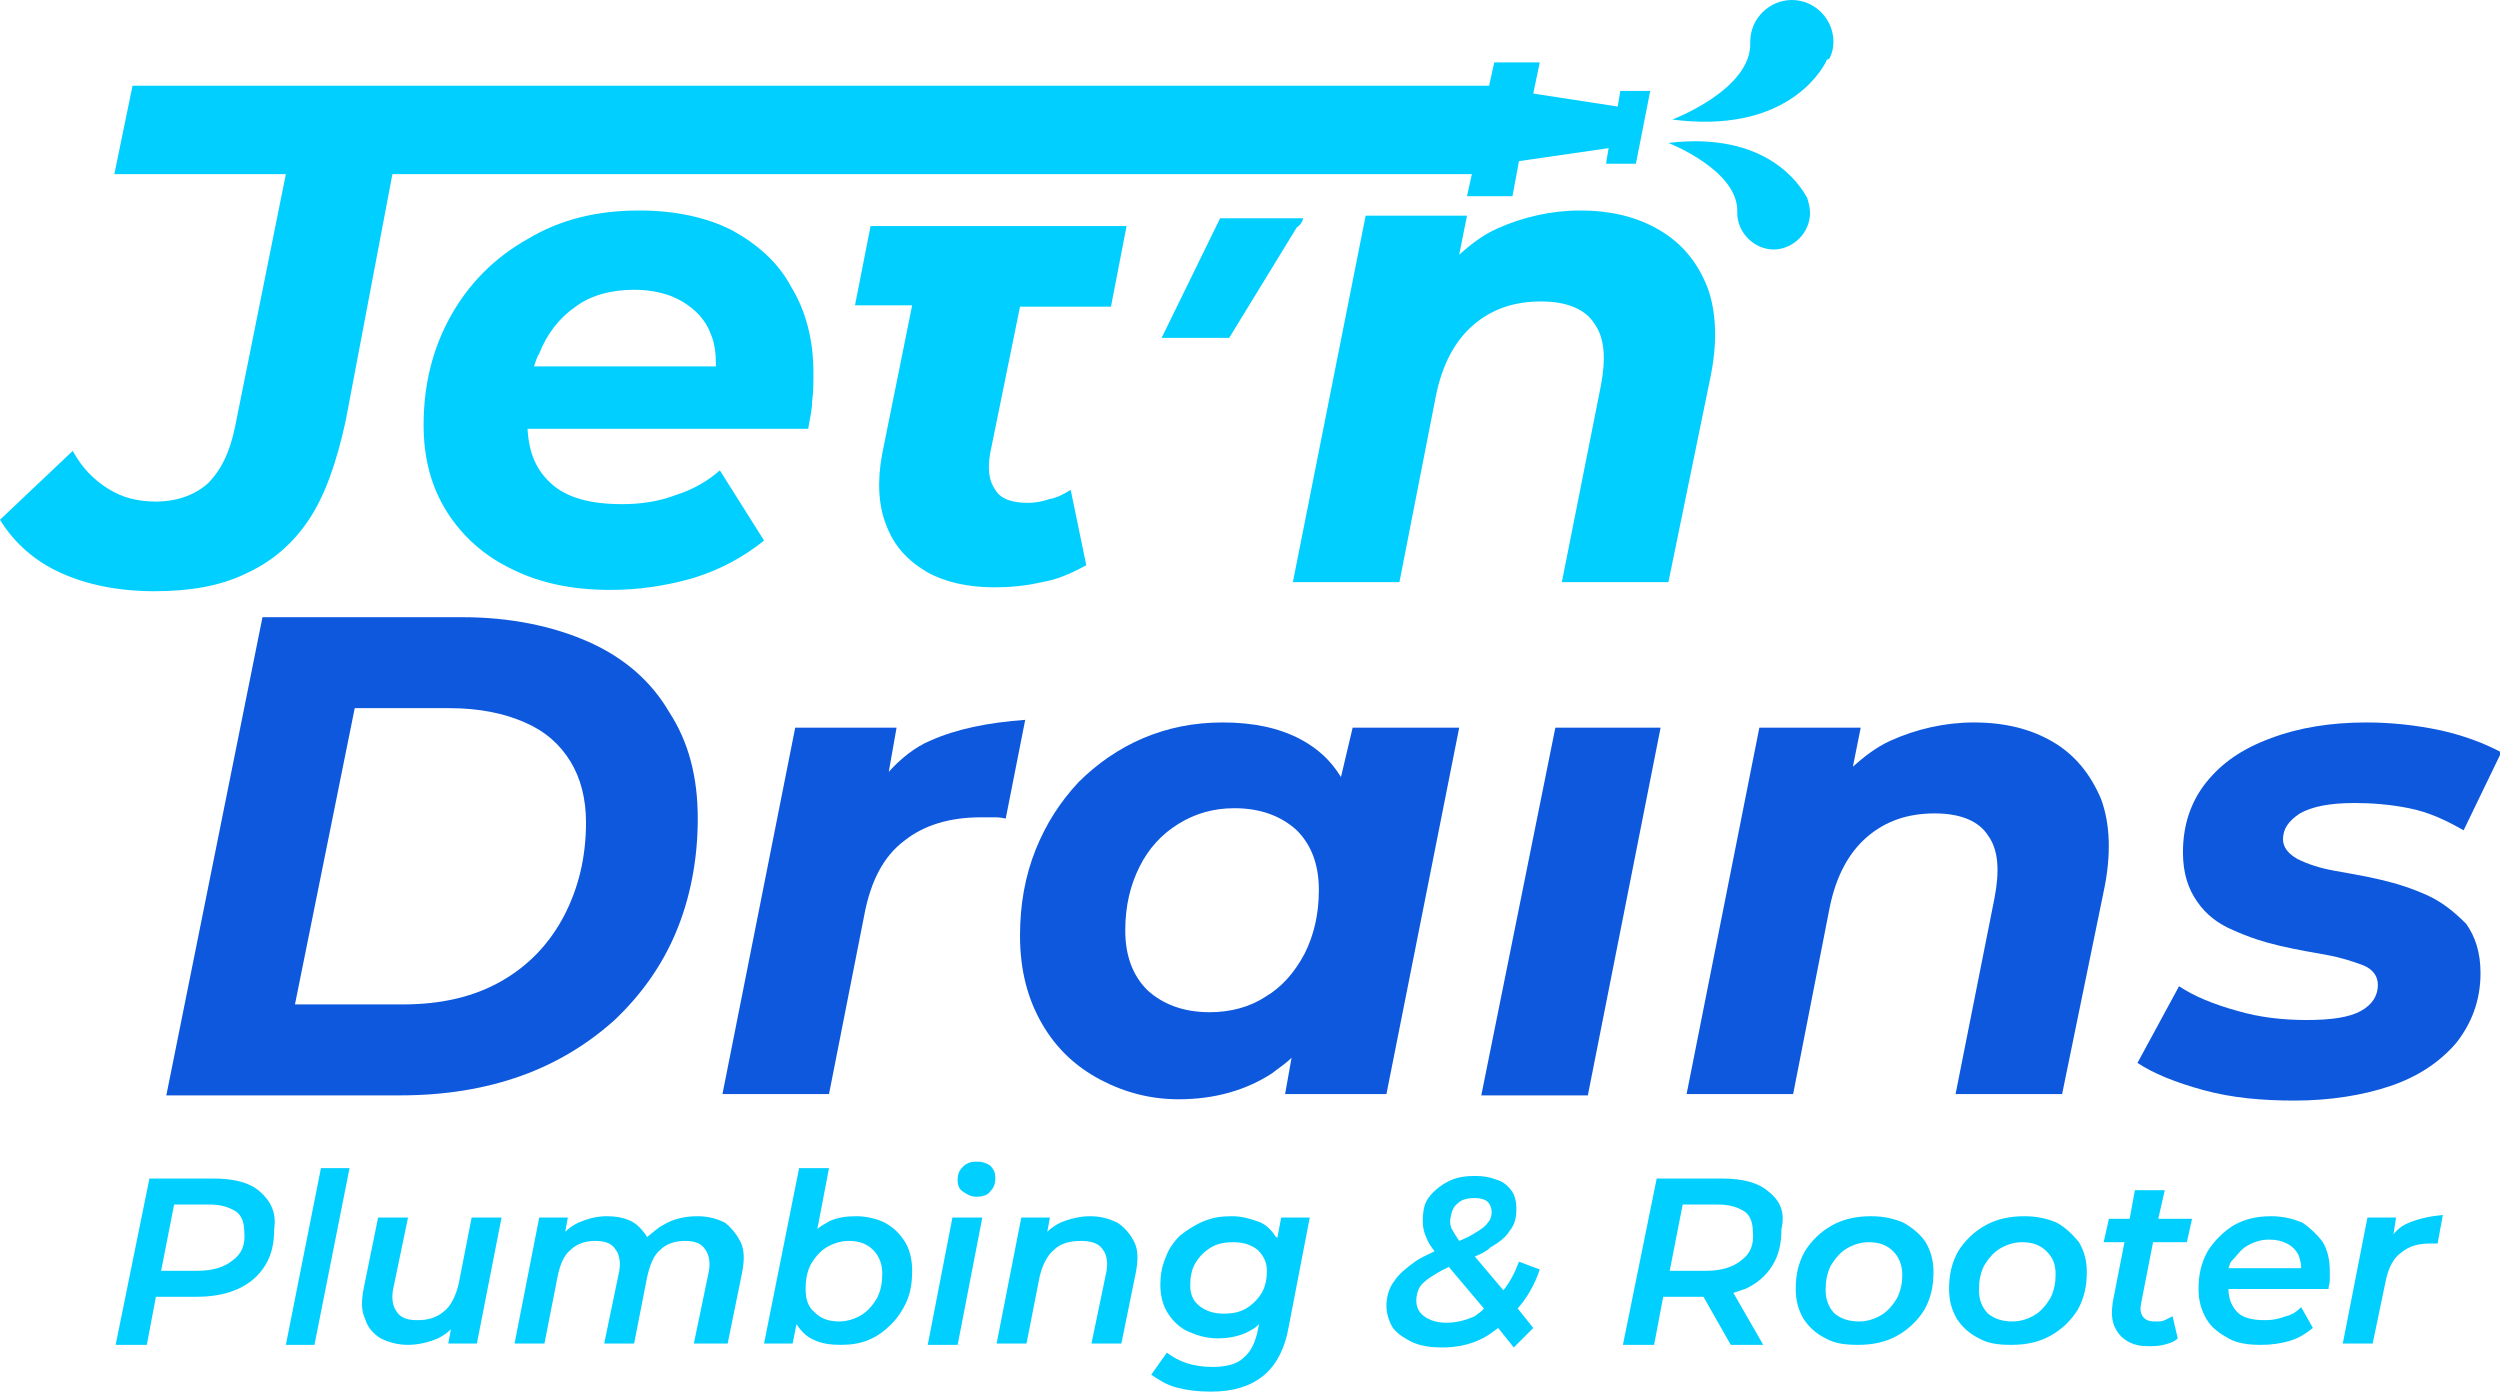
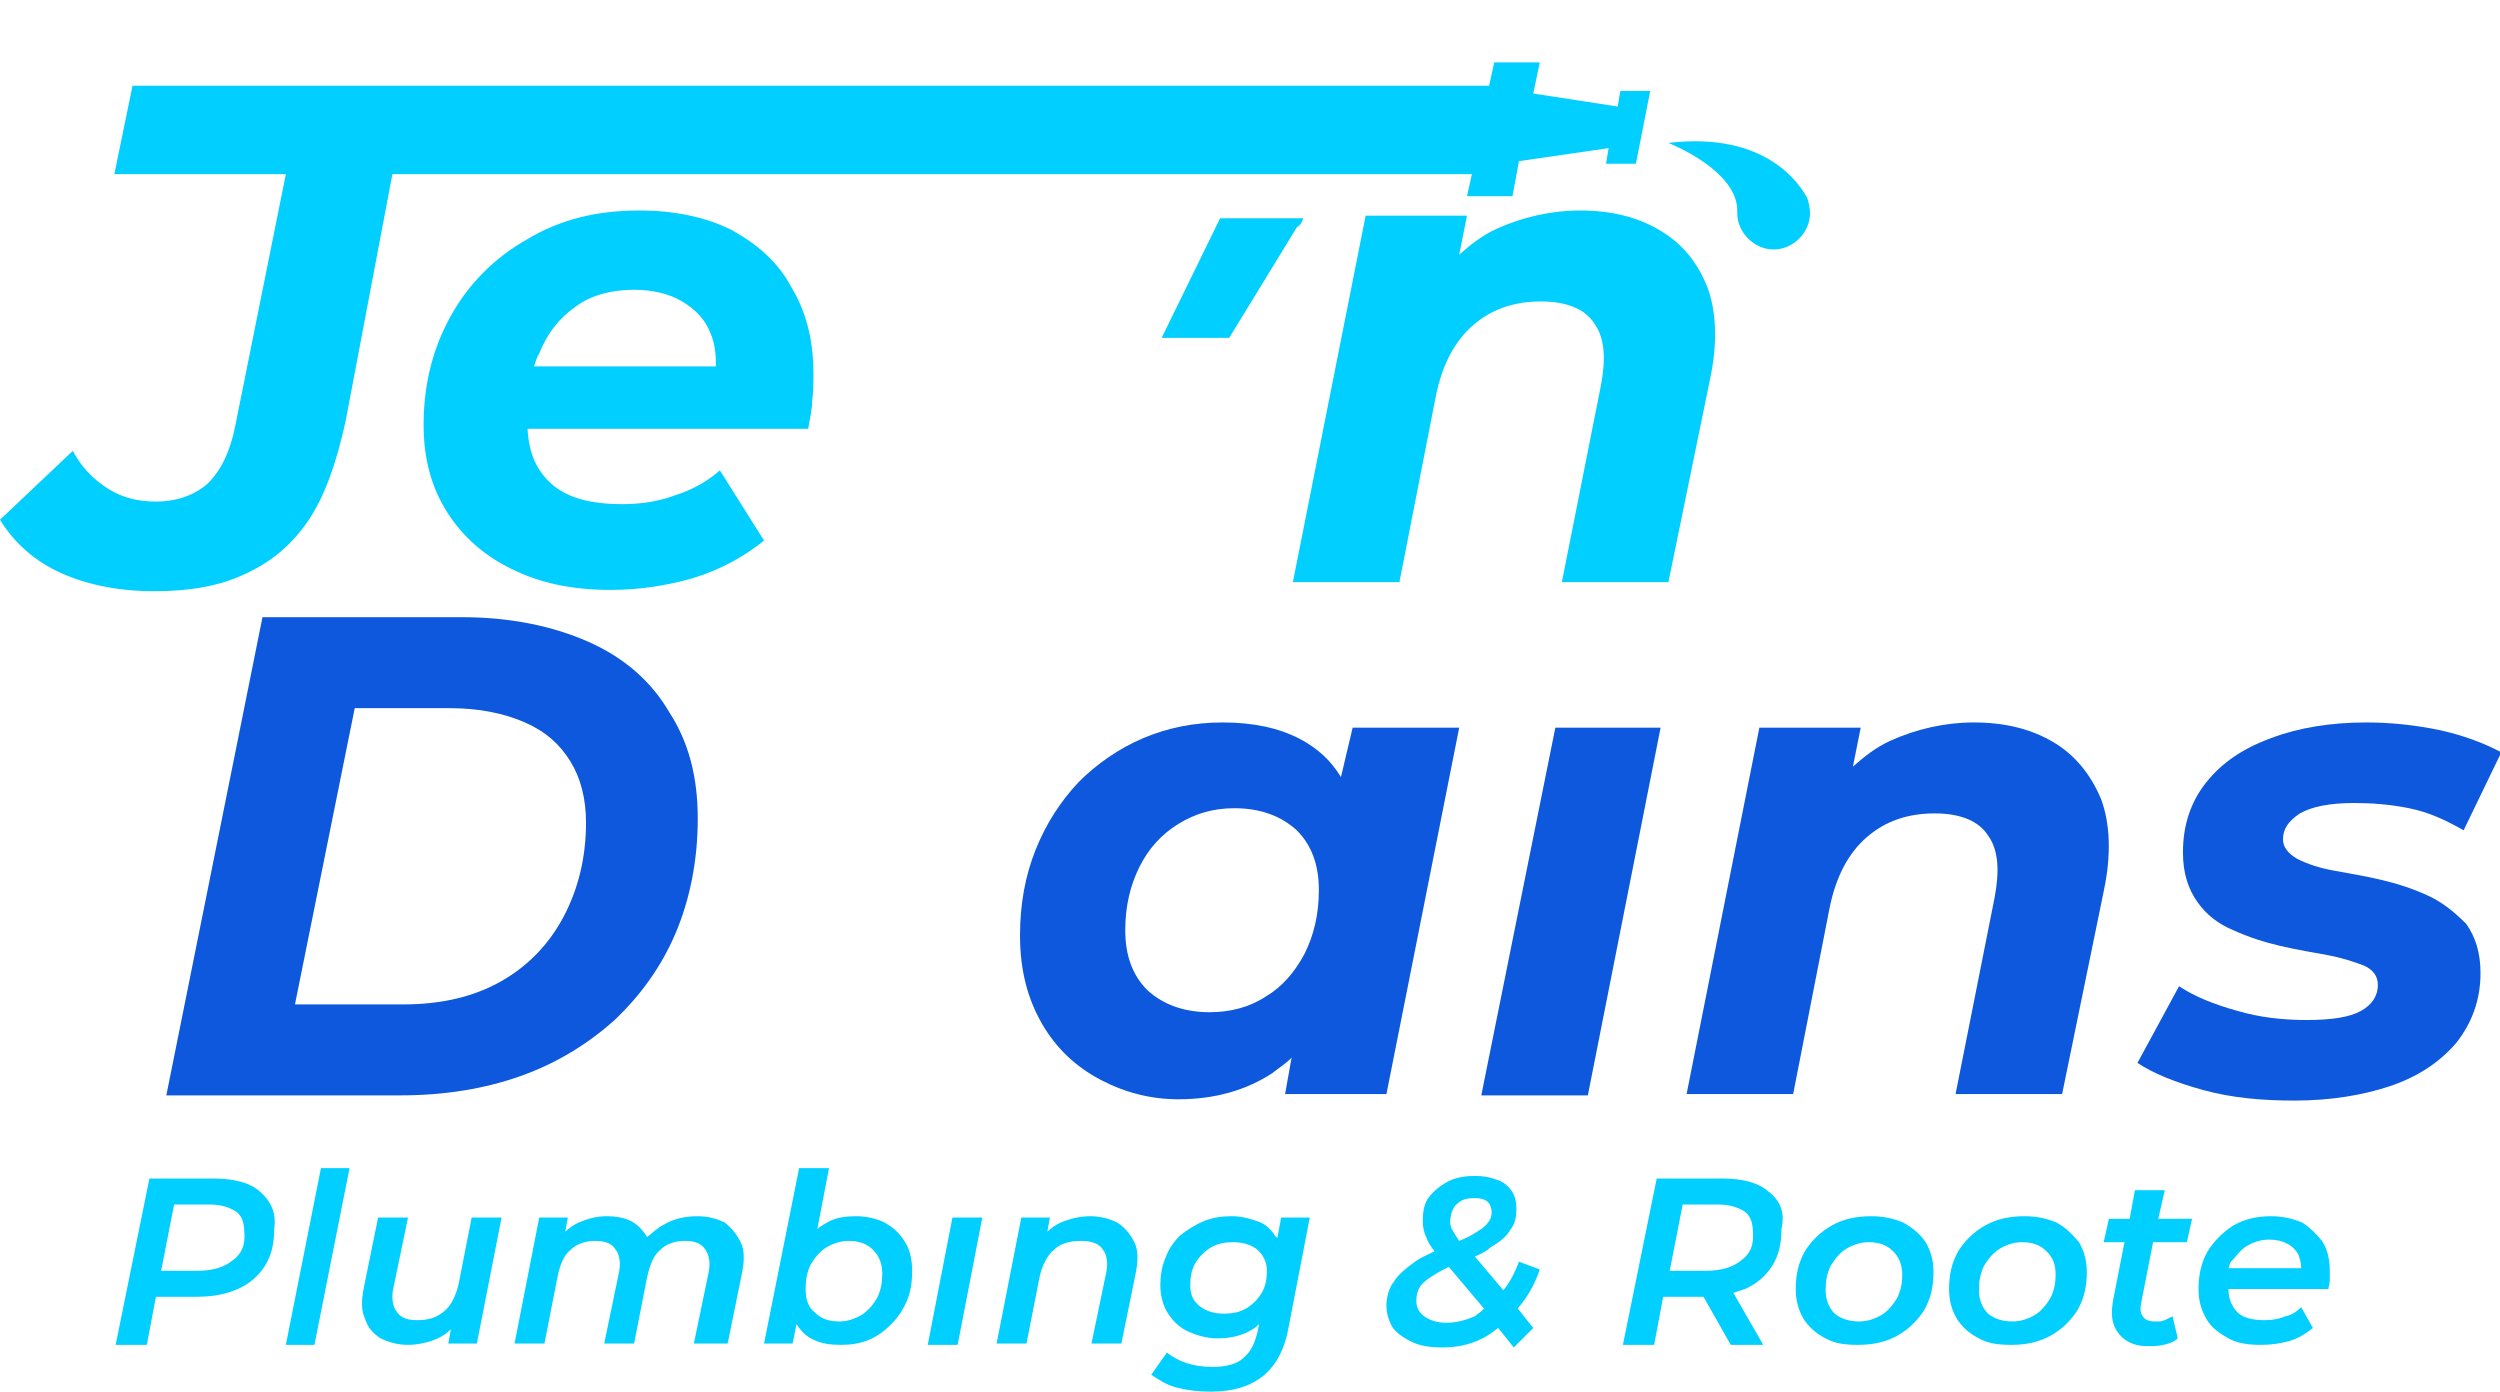
<svg xmlns="http://www.w3.org/2000/svg" id="Layer_1" x="0px" y="0px" viewBox="0 0 192.4 107.1" style="enable-background:new 0 0 192.4 107.1;" xml:space="preserve">
  <style type="text/css"> .st0{fill:#00CFFF;} .st1{fill:#0E58DD;}</style>
  <g>
    <g id="_x33__00000151535265689137773540000009699951079378272670_">
      <path class="st0" d="M20,91.7c-0.8-0.7-2-1-3.6-1h-4.9l-2.6,12.8h2.4l0.7-3.7h3.1c1.3,0,2.3-0.2,3.2-0.6c0.9-0.4,1.6-1,2.1-1.8 c0.5-0.8,0.7-1.7,0.7-2.8C21.3,93.3,20.8,92.4,20,91.7z M17.9,97c-0.6,0.5-1.5,0.8-2.7,0.8h-2.8l1-5.1h2.7c0.9,0,1.5,0.2,2,0.5 c0.5,0.3,0.7,0.9,0.7,1.6C18.9,95.8,18.6,96.5,17.9,97z" />
      <polygon class="st0" points="22,103.5 24.2,103.5 26.9,89.9 24.7,89.9 " />
      <path class="st0" d="M35.3,98.8c-0.2,0.9-0.6,1.7-1.1,2.1c-0.6,0.5-1.2,0.7-2.1,0.7c-0.8,0-1.3-0.2-1.6-0.7 c-0.3-0.4-0.4-1.1-0.2-1.9l1.1-5.3h-2.3L28,99.1c-0.2,1-0.2,1.8,0.1,2.4c0.2,0.7,0.7,1.2,1.2,1.5c0.6,0.3,1.3,0.5,2.1,0.5 c0.8,0,1.6-0.2,2.3-0.5c0.4-0.2,0.7-0.4,1-0.7l-0.2,1.1h2.2l1.9-9.7h-2.3L35.3,98.8z" />
      <path class="st0" d="M55.8,94.1c-0.6-0.3-1.3-0.5-2.1-0.5c-1,0-1.9,0.2-2.7,0.7c-0.4,0.2-0.8,0.6-1.2,0.9 c-0.1-0.1-0.1-0.2-0.2-0.3c-0.3-0.4-0.7-0.8-1.2-1c-0.5-0.2-1-0.3-1.7-0.3c-0.8,0-1.5,0.2-2.2,0.5c-0.4,0.2-0.7,0.4-1,0.7l0.2-1.1 h-2.2l-1.9,9.7h2.3l1-5.1c0.2-1,0.5-1.7,1-2.1c0.5-0.5,1.2-0.7,1.9-0.7c0.8,0,1.3,0.2,1.6,0.7c0.3,0.4,0.4,1.1,0.2,1.9l-1.1,5.3 h2.3l1-5.1c0.2-0.9,0.5-1.7,1-2.1c0.5-0.5,1.2-0.7,1.9-0.7c0.8,0,1.3,0.2,1.6,0.7c0.3,0.4,0.4,1.1,0.2,1.9l-1.1,5.3H56l1.1-5.4 c0.2-1,0.2-1.8-0.1-2.4C56.7,95,56.3,94.5,55.8,94.1z" />
      <path class="st0" d="M68.1,94.1c-0.6-0.3-1.4-0.5-2.2-0.5c-0.8,0-1.5,0.1-2.1,0.4c-0.3,0.2-0.6,0.3-0.9,0.6l0.9-4.7h-2.3 l-2.7,13.5H61l0.3-1.5c0.3,0.5,0.8,1,1.3,1.2c0.6,0.3,1.3,0.4,2.1,0.4c0.8,0,1.5-0.1,2.2-0.4c0.7-0.3,1.2-0.7,1.7-1.2 c0.5-0.5,0.9-1.1,1.2-1.8c0.3-0.7,0.4-1.5,0.4-2.3c0-0.9-0.2-1.7-0.6-2.3S68.8,94.5,68.1,94.1z M67.5,99.9c-0.3,0.5-0.7,1-1.2,1.3 c-0.5,0.3-1.1,0.5-1.7,0.5c-0.8,0-1.4-0.2-1.9-0.7c-0.5-0.4-0.7-1-0.7-1.8c0-0.7,0.1-1.3,0.4-1.9c0.3-0.5,0.7-1,1.2-1.3 c0.5-0.3,1.1-0.5,1.7-0.5c0.8,0,1.4,0.2,1.9,0.7c0.4,0.4,0.7,1,0.7,1.8C67.9,98.7,67.8,99.3,67.5,99.9z" />
      <polygon class="st0" points="71.4,103.5 73.7,103.5 75.6,93.7 73.3,93.7 " />
-       <path class="st0" d="M75.2,89.4c-0.5,0-0.8,0.1-1.1,0.4c-0.3,0.3-0.4,0.6-0.4,1c0,0.4,0.1,0.7,0.4,0.9s0.6,0.4,1,0.4 c0.5,0,0.9-0.1,1.1-0.4c0.3-0.3,0.4-0.6,0.4-1.1c0-0.3-0.1-0.6-0.4-0.9C75.9,89.5,75.6,89.4,75.2,89.4z" />
      <path class="st0" d="M86,94.1c-0.6-0.3-1.3-0.5-2.1-0.5c-0.8,0-1.6,0.2-2.3,0.5c-0.4,0.2-0.7,0.4-1,0.7l0.2-1.1h-2.2l-1.9,9.7h2.3 l1-5.1c0.2-0.9,0.6-1.7,1.1-2.1c0.5-0.5,1.2-0.7,2.1-0.7c0.8,0,1.4,0.2,1.7,0.7c0.3,0.4,0.4,1.1,0.2,1.9l-1.1,5.3h2.3l1.1-5.4 c0.2-1,0.2-1.8-0.1-2.4C87,95,86.6,94.5,86,94.1z" />
      <path class="st0" d="M98.3,95.3c0,0,0-0.1-0.1-0.1c-0.4-0.6-0.8-1-1.4-1.2c-0.6-0.2-1.2-0.4-2-0.4c-0.8,0-1.5,0.1-2.2,0.4 c-0.7,0.3-1.3,0.7-1.8,1.1c-0.5,0.5-0.9,1.1-1.1,1.7c-0.3,0.7-0.4,1.4-0.4,2.1c0,0.8,0.2,1.6,0.6,2.2c0.4,0.6,0.9,1.1,1.6,1.4 c0.7,0.3,1.4,0.5,2.2,0.5c1,0,1.9-0.2,2.7-0.7c0.2-0.1,0.4-0.3,0.5-0.4l-0.1,0.5c-0.2,0.9-0.5,1.6-1.1,2.1 c-0.5,0.5-1.4,0.7-2.4,0.7c-0.7,0-1.4-0.1-2-0.3c-0.6-0.2-1.1-0.5-1.5-0.8l-1.2,1.7c0.6,0.4,1.2,0.8,2,1c0.8,0.2,1.6,0.3,2.6,0.3 c1.7,0,3-0.4,4-1.2c1-0.8,1.7-2.1,2-3.9l1.6-8.3h-2.2L98.3,95.3z M95.9,100.7c-0.5,0.3-1.1,0.4-1.7,0.4c-0.8,0-1.4-0.2-1.9-0.6 c-0.5-0.4-0.7-0.9-0.7-1.6c0-0.6,0.1-1.2,0.4-1.7c0.3-0.5,0.7-0.9,1.2-1.2c0.5-0.3,1.1-0.4,1.7-0.4c0.8,0,1.4,0.2,1.9,0.6 c0.4,0.4,0.7,0.9,0.7,1.6c0,0.6-0.1,1.2-0.4,1.7C96.8,100,96.4,100.4,95.9,100.7z" />
      <path class="st0" d="M116.9,97.1c-0.3,0.8-0.7,1.6-1.2,2.2l-2.2-2.6c0.5-0.2,0.9-0.4,1.2-0.7c0.7-0.4,1.2-0.8,1.5-1.3 c0.4-0.5,0.5-1,0.5-1.7c0-0.5-0.1-1-0.4-1.4c-0.3-0.4-0.7-0.7-1.1-0.8c-0.5-0.2-1-0.3-1.7-0.3c-0.7,0-1.4,0.1-2,0.4 c-0.6,0.3-1.1,0.7-1.5,1.2c-0.4,0.5-0.5,1.1-0.5,1.9c0,0.5,0.1,0.9,0.3,1.3c0.1,0.3,0.3,0.6,0.6,1c-0.6,0.3-1.1,0.5-1.5,0.8 c-0.7,0.5-1.3,1-1.6,1.5c-0.4,0.5-0.6,1.2-0.6,1.9c0,0.6,0.2,1.2,0.5,1.7c0.4,0.5,0.9,0.8,1.5,1.1c0.7,0.3,1.4,0.4,2.3,0.4 c1.1,0,2.1-0.2,3.1-0.7c0.4-0.2,0.8-0.5,1.2-0.8l1.2,1.5l1.5-1.5l-1.2-1.5c0.7-0.8,1.3-1.8,1.7-3L116.9,97.1z M112.2,92.6 c0.3-0.3,0.8-0.4,1.3-0.4c0.4,0,0.8,0.1,1,0.3c0.2,0.2,0.3,0.5,0.3,0.8c0,0.3-0.1,0.6-0.3,0.8c-0.2,0.3-0.5,0.5-1,0.8 c-0.3,0.2-0.7,0.4-1.2,0.6c-0.2-0.3-0.4-0.6-0.5-0.8c-0.2-0.3-0.2-0.6-0.2-0.8C111.7,93.3,111.8,92.9,112.2,92.6z M113.5,101.3 c-0.7,0.3-1.4,0.5-2.2,0.5c-0.7,0-1.3-0.2-1.7-0.5c-0.4-0.3-0.6-0.7-0.6-1.2c0-0.4,0.1-0.8,0.3-1.1c0.2-0.3,0.6-0.6,1.1-0.9 c0.3-0.2,0.7-0.4,1.1-0.6l2.7,3.2C114,101,113.7,101.1,113.5,101.3z" />
      <path class="st0" d="M136.1,91.7c-0.8-0.7-2-1-3.6-1h-5l-2.6,12.8h2.4l0.7-3.7h3.1c0,0,0,0,0,0l2.1,3.7h2.5l-2.3-4 c0.3-0.1,0.6-0.2,0.9-0.3c0.9-0.4,1.6-1,2.1-1.8c0.5-0.8,0.7-1.7,0.7-2.8C137.4,93.3,137,92.4,136.1,91.7z M134,97 c-0.6,0.5-1.5,0.8-2.7,0.8h-2.8l1-5.1h2.7c0.9,0,1.5,0.2,2,0.5c0.5,0.3,0.7,0.9,0.7,1.6C135,95.8,134.7,96.5,134,97z" />
      <path class="st0" d="M146.5,94.1c-0.7-0.3-1.5-0.5-2.5-0.5c-1.1,0-2.1,0.2-3,0.7c-0.9,0.5-1.6,1.2-2.1,2c-0.5,0.9-0.7,1.8-0.7,2.9 c0,0.9,0.2,1.6,0.6,2.3c0.4,0.6,0.9,1.1,1.7,1.5c0.7,0.4,1.5,0.5,2.5,0.5c1.1,0,2.1-0.2,3-0.7c0.9-0.5,1.6-1.2,2.1-2 c0.5-0.9,0.7-1.8,0.7-2.9c0-0.9-0.2-1.6-0.6-2.3C147.8,95,147.2,94.5,146.5,94.1z M146,99.9c-0.3,0.5-0.7,1-1.2,1.3 c-0.5,0.3-1.1,0.5-1.7,0.5c-0.8,0-1.4-0.2-1.9-0.6c-0.4-0.4-0.7-1-0.7-1.8c0-0.7,0.1-1.3,0.4-1.9c0.3-0.5,0.7-1,1.2-1.3 c0.5-0.3,1.1-0.5,1.7-0.5c0.8,0,1.4,0.2,1.9,0.7c0.4,0.4,0.7,1,0.7,1.8C146.4,98.7,146.3,99.3,146,99.9z" />
      <path class="st0" d="M158.3,94.1c-0.7-0.3-1.5-0.5-2.5-0.5c-1.1,0-2.1,0.2-3,0.7c-0.9,0.5-1.6,1.2-2.1,2c-0.5,0.9-0.7,1.8-0.7,2.9 c0,0.9,0.2,1.6,0.6,2.3c0.4,0.6,0.9,1.1,1.7,1.5c0.7,0.4,1.5,0.5,2.5,0.5c1.1,0,2.1-0.2,3-0.7c0.9-0.5,1.6-1.2,2.1-2 c0.5-0.9,0.7-1.8,0.7-2.9c0-0.9-0.2-1.6-0.6-2.3C159.5,95,159,94.5,158.3,94.1z M157.8,99.9c-0.3,0.5-0.7,1-1.2,1.3 c-0.5,0.3-1.1,0.5-1.7,0.5c-0.8,0-1.4-0.2-1.9-0.6c-0.4-0.4-0.7-1-0.7-1.8c0-0.7,0.1-1.3,0.4-1.9c0.3-0.5,0.7-1,1.2-1.3 c0.5-0.3,1.1-0.5,1.7-0.5c0.8,0,1.4,0.2,1.9,0.7s0.7,1,0.7,1.8C158.2,98.7,158.1,99.3,157.8,99.9z" />
      <path class="st0" d="M166.6,91.6h-2.3l-0.4,2.2h-1.6l-0.4,1.8h1.6l-0.9,4.6c-0.1,0.7-0.1,1.3,0.1,1.8c0.2,0.5,0.5,0.9,1,1.2 c0.5,0.3,1,0.4,1.6,0.4c0.4,0,0.8,0,1.2-0.1c0.4-0.1,0.8-0.2,1.1-0.5l-0.4-1.7c-0.2,0.1-0.4,0.2-0.6,0.3c-0.2,0.1-0.4,0.1-0.7,0.1 c-0.5,0-0.8-0.1-1-0.4c-0.2-0.3-0.2-0.6-0.1-1.1l0.9-4.6h2.6l0.4-1.8h-2.6L166.6,91.6z" />
      <path class="st0" d="M177.2,94.1c-0.7-0.3-1.5-0.5-2.4-0.5c-1.1,0-2,0.2-2.9,0.7c-0.8,0.5-1.5,1.2-2,2c-0.5,0.9-0.7,1.8-0.7,2.9 c0,0.9,0.2,1.6,0.6,2.3s1,1.1,1.7,1.5c0.7,0.4,1.6,0.5,2.5,0.5c0.8,0,1.5-0.1,2.2-0.3c0.7-0.2,1.3-0.6,1.8-1l-0.9-1.6 c-0.3,0.3-0.7,0.6-1.2,0.7c-0.5,0.2-1,0.3-1.6,0.3c-1,0-1.7-0.2-2.1-0.6c-0.4-0.4-0.7-1-0.7-1.8h7.7c0-0.2,0.1-0.4,0.1-0.7 c0-0.2,0-0.5,0-0.7c0-0.9-0.2-1.7-0.6-2.3C178.3,95,177.8,94.5,177.2,94.1z M172.9,95.9c0.5-0.3,1.1-0.5,1.7-0.5 c0.6,0,1,0.1,1.4,0.3c0.4,0.2,0.7,0.5,0.9,0.9c0.1,0.3,0.2,0.6,0.2,1h-5.6c0.1-0.2,0.1-0.4,0.2-0.5 C172.1,96.7,172.4,96.2,172.9,95.9z" />
-       <path class="st0" d="M185.4,94.1c-0.5,0.2-0.9,0.5-1.2,0.9l0.2-1.3h-2.2l-1.9,9.7h2.3l1-4.8c0.2-1,0.6-1.8,1.2-2.2 c0.6-0.5,1.3-0.7,2.2-0.7c0.1,0,0.2,0,0.3,0c0.1,0,0.2,0,0.3,0l0.4-2.2C187,93.6,186.1,93.8,185.4,94.1z" />
    </g>
    <g id="_x32__00000047036513675848190890000005400840503106556304_">
      <path class="st1" d="M45.3,49.4c-2.7-1.2-6-1.9-9.7-1.9H20.2l-7.4,36.8h18c3.4,0,6.5-0.5,9.3-1.5c2.8-1,5.2-2.5,7.2-4.3 c2-1.9,3.6-4.1,4.7-6.7c1.1-2.6,1.7-5.6,1.7-8.8c0-3.2-0.7-5.9-2.2-8.2C50.1,52.4,48,50.6,45.3,49.4z M43.4,70.5 c-1.1,2.1-2.7,3.8-4.8,5c-2.1,1.2-4.6,1.8-7.6,1.8h-8.3l4.6-22.8h7.3c2.3,0,4.2,0.4,5.8,1.1c1.6,0.7,2.7,1.7,3.5,3 c0.8,1.3,1.2,2.9,1.2,4.7C45.1,66,44.5,68.4,43.4,70.5z" />
-       <path class="st1" d="M71.6,57c-1.2,0.5-2.3,1.4-3.2,2.4L69,56h-7.8l-5.6,28.2h8.2l2.7-13.7c0.5-2.7,1.5-4.6,3.1-5.8 c1.5-1.2,3.5-1.8,5.9-1.8c0.3,0,0.6,0,0.9,0c0.3,0,0.6,0,1,0.1l1.5-7.6C76.1,55.6,73.6,56.1,71.6,57z" />
      <path class="st1" d="M103.2,59.8c-0.8-1.3-1.8-2.2-3.1-2.9c-1.7-0.9-3.7-1.3-6-1.3c-2.2,0-4.2,0.4-6.1,1.2c-1.9,0.8-3.6,2-5,3.4 c-1.4,1.5-2.5,3.2-3.3,5.2c-0.8,2-1.2,4.2-1.2,6.6c0,2.7,0.6,4.9,1.7,6.8c1.1,1.9,2.6,3.3,4.5,4.3c1.9,1,3.9,1.5,6,1.5 c2.8,0,5.2-0.7,7.2-2c0.5-0.4,1-0.7,1.5-1.2l-0.5,2.8h7.8l5.6-28.2h-8.2L103.2,59.8z M97.4,76.7c-1.2,0.8-2.7,1.2-4.3,1.2 c-2,0-3.6-0.6-4.8-1.7c-1.1-1.1-1.7-2.6-1.7-4.6c0-1.9,0.4-3.5,1.1-4.9c0.7-1.4,1.7-2.5,3-3.3c1.3-0.8,2.7-1.2,4.3-1.2 c2,0,3.6,0.6,4.8,1.7c1.1,1.1,1.7,2.6,1.7,4.6c0,1.9-0.4,3.5-1.1,4.9C99.6,74.9,98.6,76,97.4,76.7z" />
      <polygon class="st1" points="114,84.3 122.2,84.3 127.8,56 119.7,56 " />
      <path class="st1" d="M158,57.1c-1.7-1-3.7-1.5-6.1-1.5c-2.2,0-4.4,0.5-6.4,1.4c-1.1,0.5-2,1.2-2.9,2l0.6-3h-7.8l-5.6,28.2h8.2 l2.8-14.3c0.5-2.5,1.5-4.3,2.9-5.5c1.4-1.2,3.1-1.8,5.2-1.8c2,0,3.4,0.6,4.1,1.7c0.8,1.1,0.9,2.7,0.5,4.8l-3,15.1h8.2l3.2-15.6 c0.6-2.8,0.5-5.2-0.2-7.1C160.9,59.6,159.7,58.1,158,57.1z" />
      <path class="st1" d="M186.8,68.9c-1.1-0.5-2.3-0.9-3.6-1.2c-1.3-0.3-2.5-0.5-3.6-0.7c-1.1-0.2-2-0.5-2.8-0.9 c-0.7-0.4-1.1-0.9-1.1-1.5c0-0.8,0.4-1.4,1.3-2c0.9-0.5,2.2-0.8,4.2-0.8c1.3,0,2.7,0.1,4.2,0.4c1.5,0.3,2.8,0.9,4.2,1.7l2.9-6 c-1.3-0.7-2.9-1.3-4.7-1.7c-1.9-0.4-3.8-0.6-5.7-0.6c-2.7,0-5.2,0.4-7.3,1.2c-2.2,0.8-3.8,1.9-5,3.4c-1.2,1.5-1.8,3.3-1.8,5.4 c0,1.6,0.4,2.8,1.1,3.8c0.7,1,1.6,1.7,2.8,2.2c1.1,0.5,2.3,0.9,3.6,1.2c1.3,0.3,2.5,0.5,3.6,0.7c1.1,0.2,2,0.5,2.8,0.8 c0.7,0.3,1.1,0.8,1.1,1.5c0,0.8-0.4,1.5-1.3,2c-0.9,0.5-2.3,0.7-4.2,0.7c-1.8,0-3.6-0.2-5.3-0.7c-1.8-0.5-3.3-1.1-4.5-1.9 l-3.2,5.9c1.2,0.8,2.9,1.5,5.1,2.1c2.2,0.6,4.5,0.8,7,0.8c2.7,0,5.2-0.4,7.3-1.1c2.1-0.7,3.8-1.8,5.1-3.3c1.2-1.5,1.9-3.3,1.9-5.4 c0-1.6-0.4-2.8-1.1-3.8C188.8,70.1,187.9,69.4,186.8,68.9z" />
    </g>
    <g id="_x31__00000119075790898588538680000013033387952771775397_">
      <path class="st0" d="M56.3,17.7c-2-1-4.4-1.5-7.1-1.5c-3.3,0-6.1,0.7-8.6,2.2c-2.5,1.4-4.5,3.4-5.9,5.9c-1.4,2.5-2.1,5.3-2.1,8.4 c0,2.6,0.6,4.8,1.8,6.7c1.2,1.9,2.9,3.4,5,4.4c2.2,1.1,4.7,1.6,7.6,1.6c2.1,0,4.2-0.3,6.3-0.9c2-0.6,3.9-1.6,5.5-2.9l-3.4-5.4 c-0.9,0.8-2.1,1.5-3.4,1.9c-1.3,0.5-2.7,0.7-4.1,0.7c-2.5,0-4.3-0.5-5.5-1.6c-1.1-1-1.7-2.3-1.8-4.2h21.6c0.1-0.7,0.3-1.4,0.3-2.1 c0.1-0.7,0.1-1.5,0.1-2.2c0-2.6-0.6-4.8-1.7-6.6C59.9,20.2,58.3,18.8,56.3,17.7z M44.3,23.6c1.2-0.9,2.8-1.3,4.5-1.3 c1.4,0,2.7,0.3,3.7,0.9c1,0.6,1.8,1.4,2.2,2.5c0.3,0.7,0.4,1.5,0.4,2.5h-14c0.1-0.3,0.2-0.7,0.4-1C42.1,25.7,43,24.5,44.3,23.6z" />
-       <path class="st0" d="M65.8,23.5h4.4l-2.3,11.4c-0.4,2.1-0.3,4,0.3,5.5c0.6,1.6,1.6,2.7,3.1,3.6c1.4,0.8,3.2,1.2,5.2,1.2 c1.2,0,2.4-0.1,3.7-0.4c1.2-0.2,2.3-0.7,3.4-1.3l-1.2-5.8c-0.5,0.3-1,0.6-1.6,0.7c-0.6,0.2-1.1,0.3-1.7,0.3c-1.2,0-2.1-0.3-2.5-1 c-0.5-0.7-0.6-1.6-0.4-2.8l2.3-11.3h7l1.2-6.2H67L65.8,23.5z" />
      <path class="st0" d="M100.3,16.8h-6.4l-4.5,9.2h5.2l5.2-8.5C100.1,17.3,100.2,17.1,100.3,16.8z" />
      <path class="st0" d="M127.7,17.7c-1.7-1-3.7-1.5-6.1-1.5c-2.2,0-4.4,0.5-6.4,1.4c-1.1,0.5-2,1.2-2.9,2l0.6-3h-7.8l-5.6,28.2h8.2 l2.8-14.3c0.5-2.5,1.5-4.3,2.9-5.5c1.4-1.2,3.1-1.8,5.2-1.8c2,0,3.4,0.6,4.1,1.7c0.8,1.1,0.9,2.7,0.5,4.8l-3,15.1h8.2l3.2-15.6 c0.6-2.8,0.5-5.2-0.2-7.1C130.6,20.1,129.4,18.7,127.7,17.7z" />
      <path class="st0" d="M113.3,13.3l-0.4,1.8h3.5l0.5-2.7l6.9-1l-0.2,1.2h2.3L127,7h-2.3l-0.2,1.2l-6.5-1l0.5-2.4H115l-0.4,1.8H31.5 H12.8h-2.6l-1.4,6.8h4h8.9H22l-3.9,19.4c-0.4,2-1.1,3.4-2.1,4.4c-1,0.9-2.4,1.4-4,1.4c-1.4,0-2.6-0.3-3.7-1 c-1.1-0.7-2-1.6-2.7-2.9L0,40c1.1,1.8,2.7,3.2,4.7,4.1c2,0.9,4.4,1.4,7.2,1.4c2.7,0,5-0.4,6.9-1.3c2-0.9,3.6-2.2,4.9-4.1 c1.3-1.9,2.2-4.5,2.9-7.7l3.6-19H113.3z" />
-       <path class="st0" d="M140.8,4.5L140.8,4.5c0.2-0.4,0.3-0.8,0.3-1.3c0-1.7-1.4-3.2-3.2-3.2c-1.7,0-3.2,1.4-3.2,3.2c0,0,0,0.1,0,0.1 l0,0c0.1,3.6-6,5.9-6,5.9c8.5,1.1,11.4-3.5,11.9-4.6c0,0,0,0,0,0C140.8,4.5,140.8,4.5,140.8,4.5z" />
      <path class="st0" d="M139.1,15.3c0,0,0-0.1-0.1-0.2c0,0,0,0,0,0c-0.5-0.9-3.1-5-10.6-4.1c0,0,5.4,2.1,5.3,5.3l0,0c0,0,0,0.1,0,0.1 c0,1.5,1.3,2.8,2.8,2.8c1.5,0,2.8-1.3,2.8-2.8C139.3,16,139.2,15.6,139.1,15.3L139.1,15.3z" />
    </g>
  </g>
</svg>